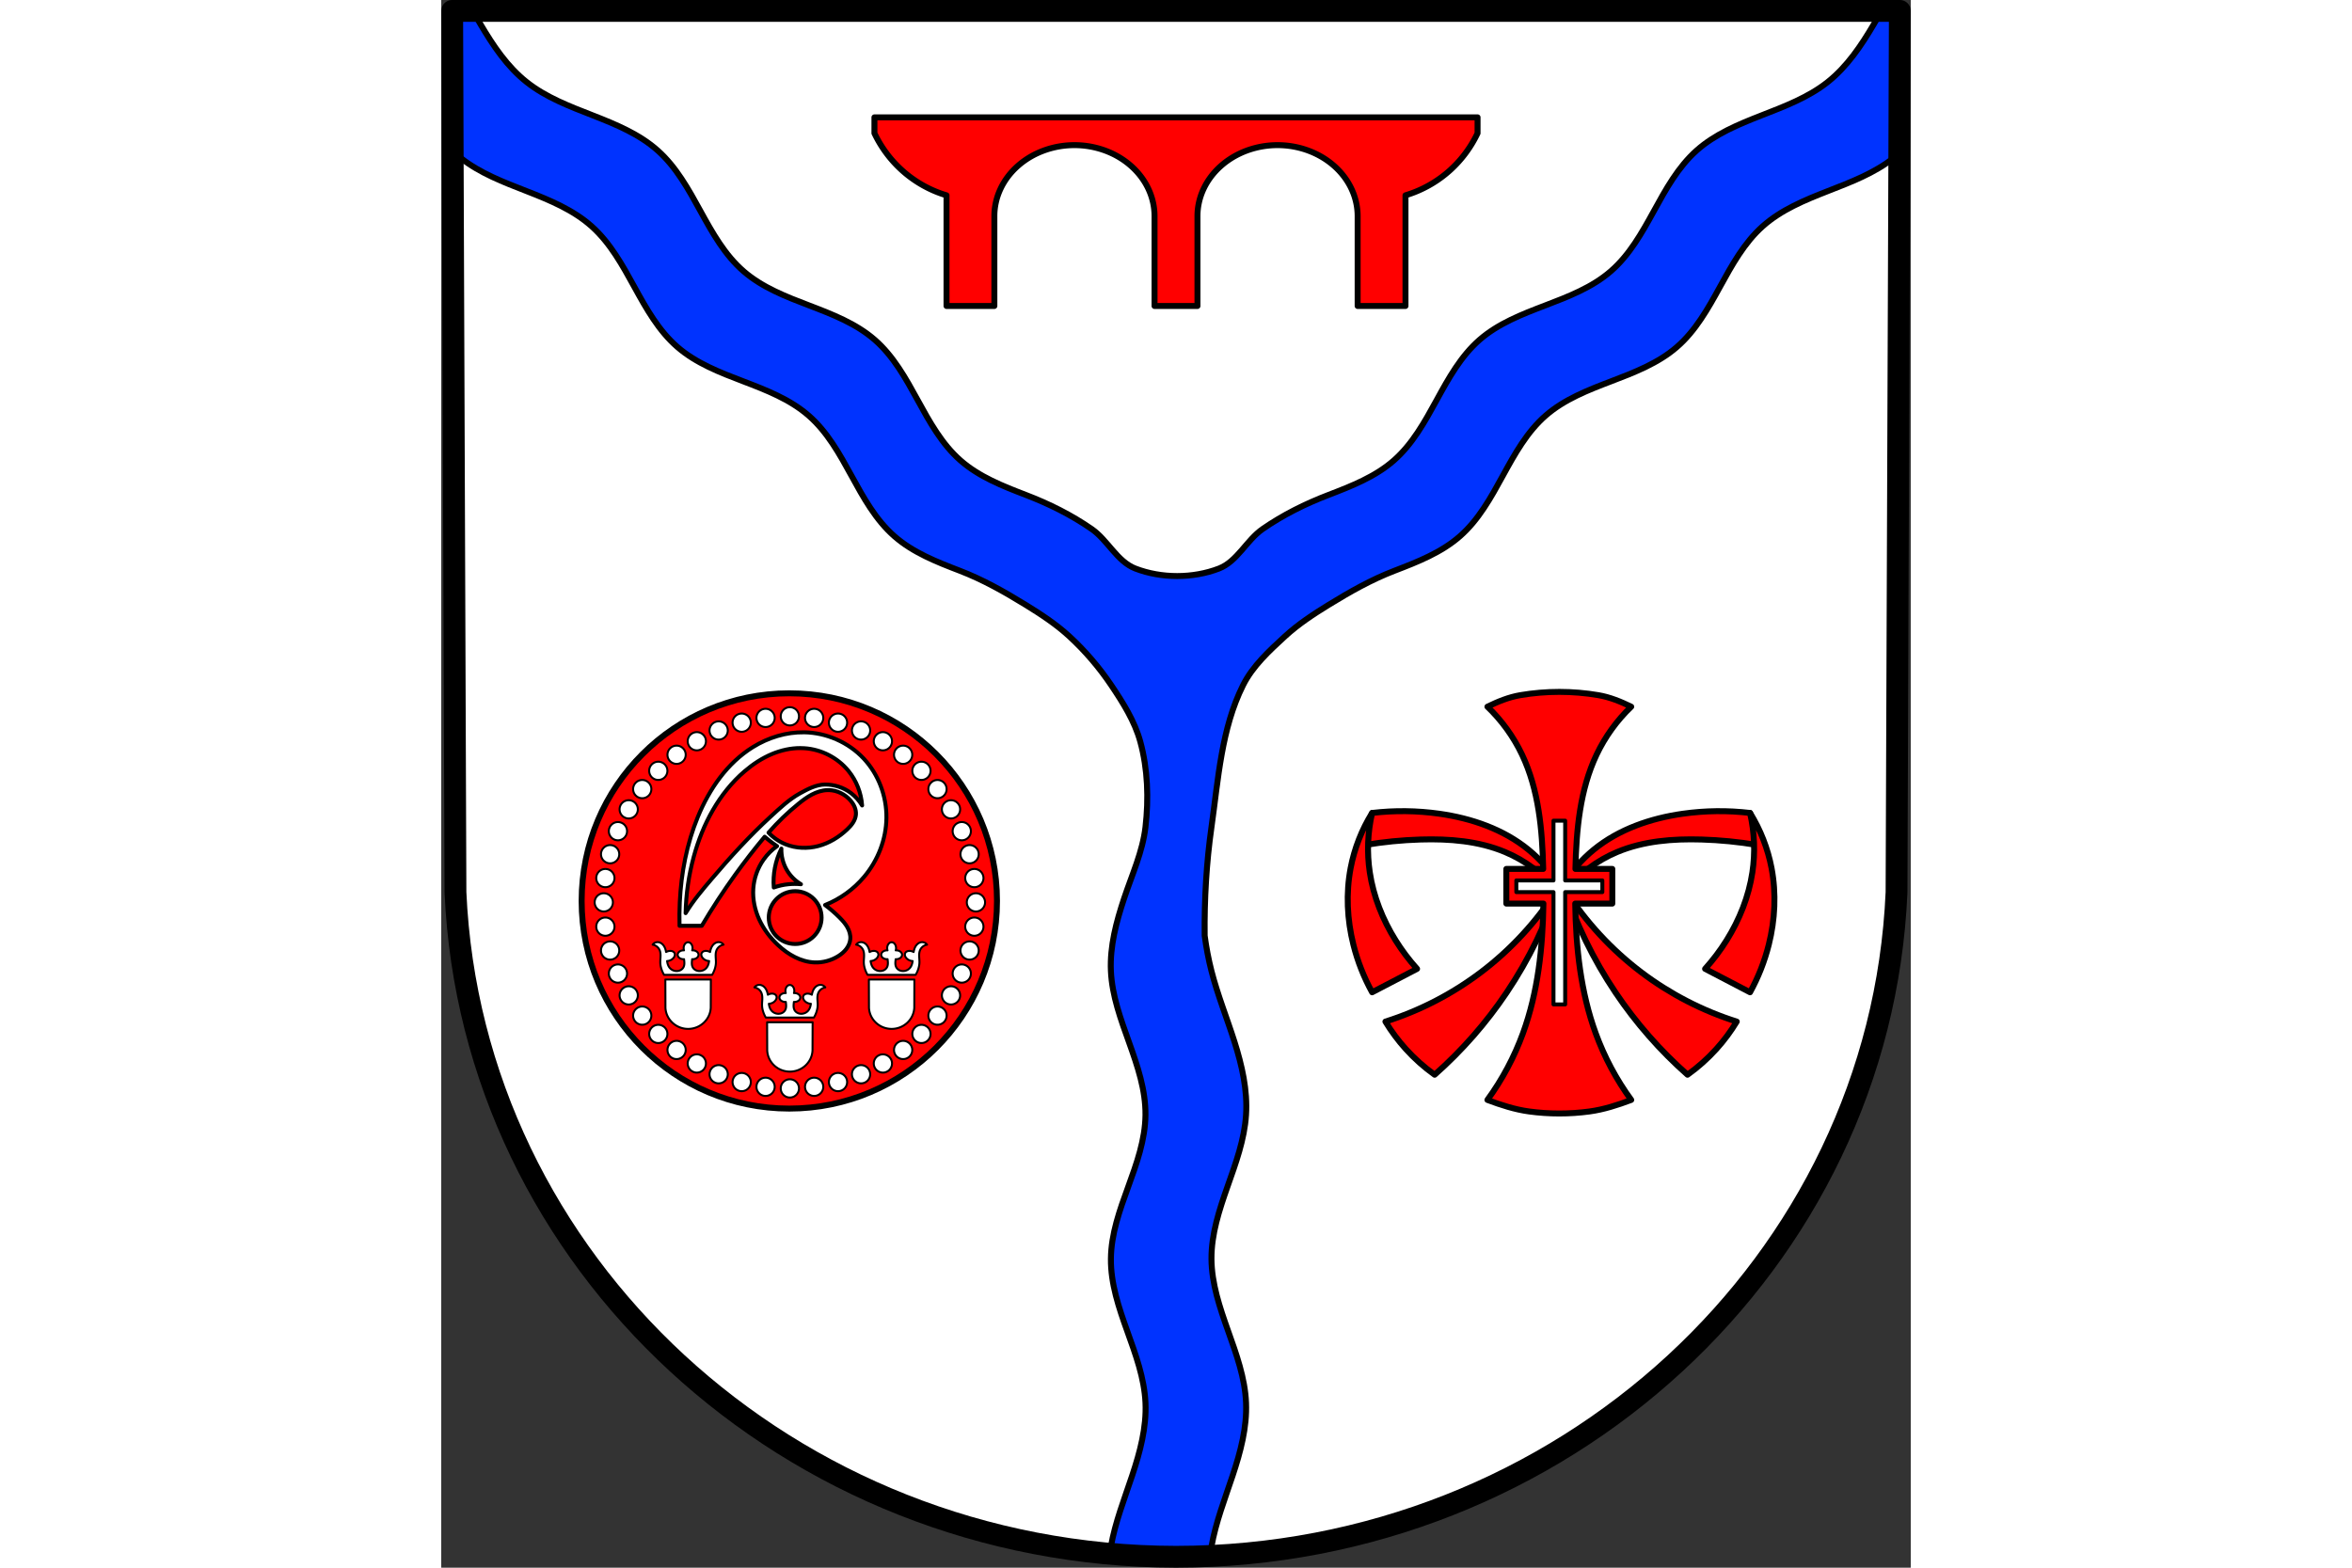
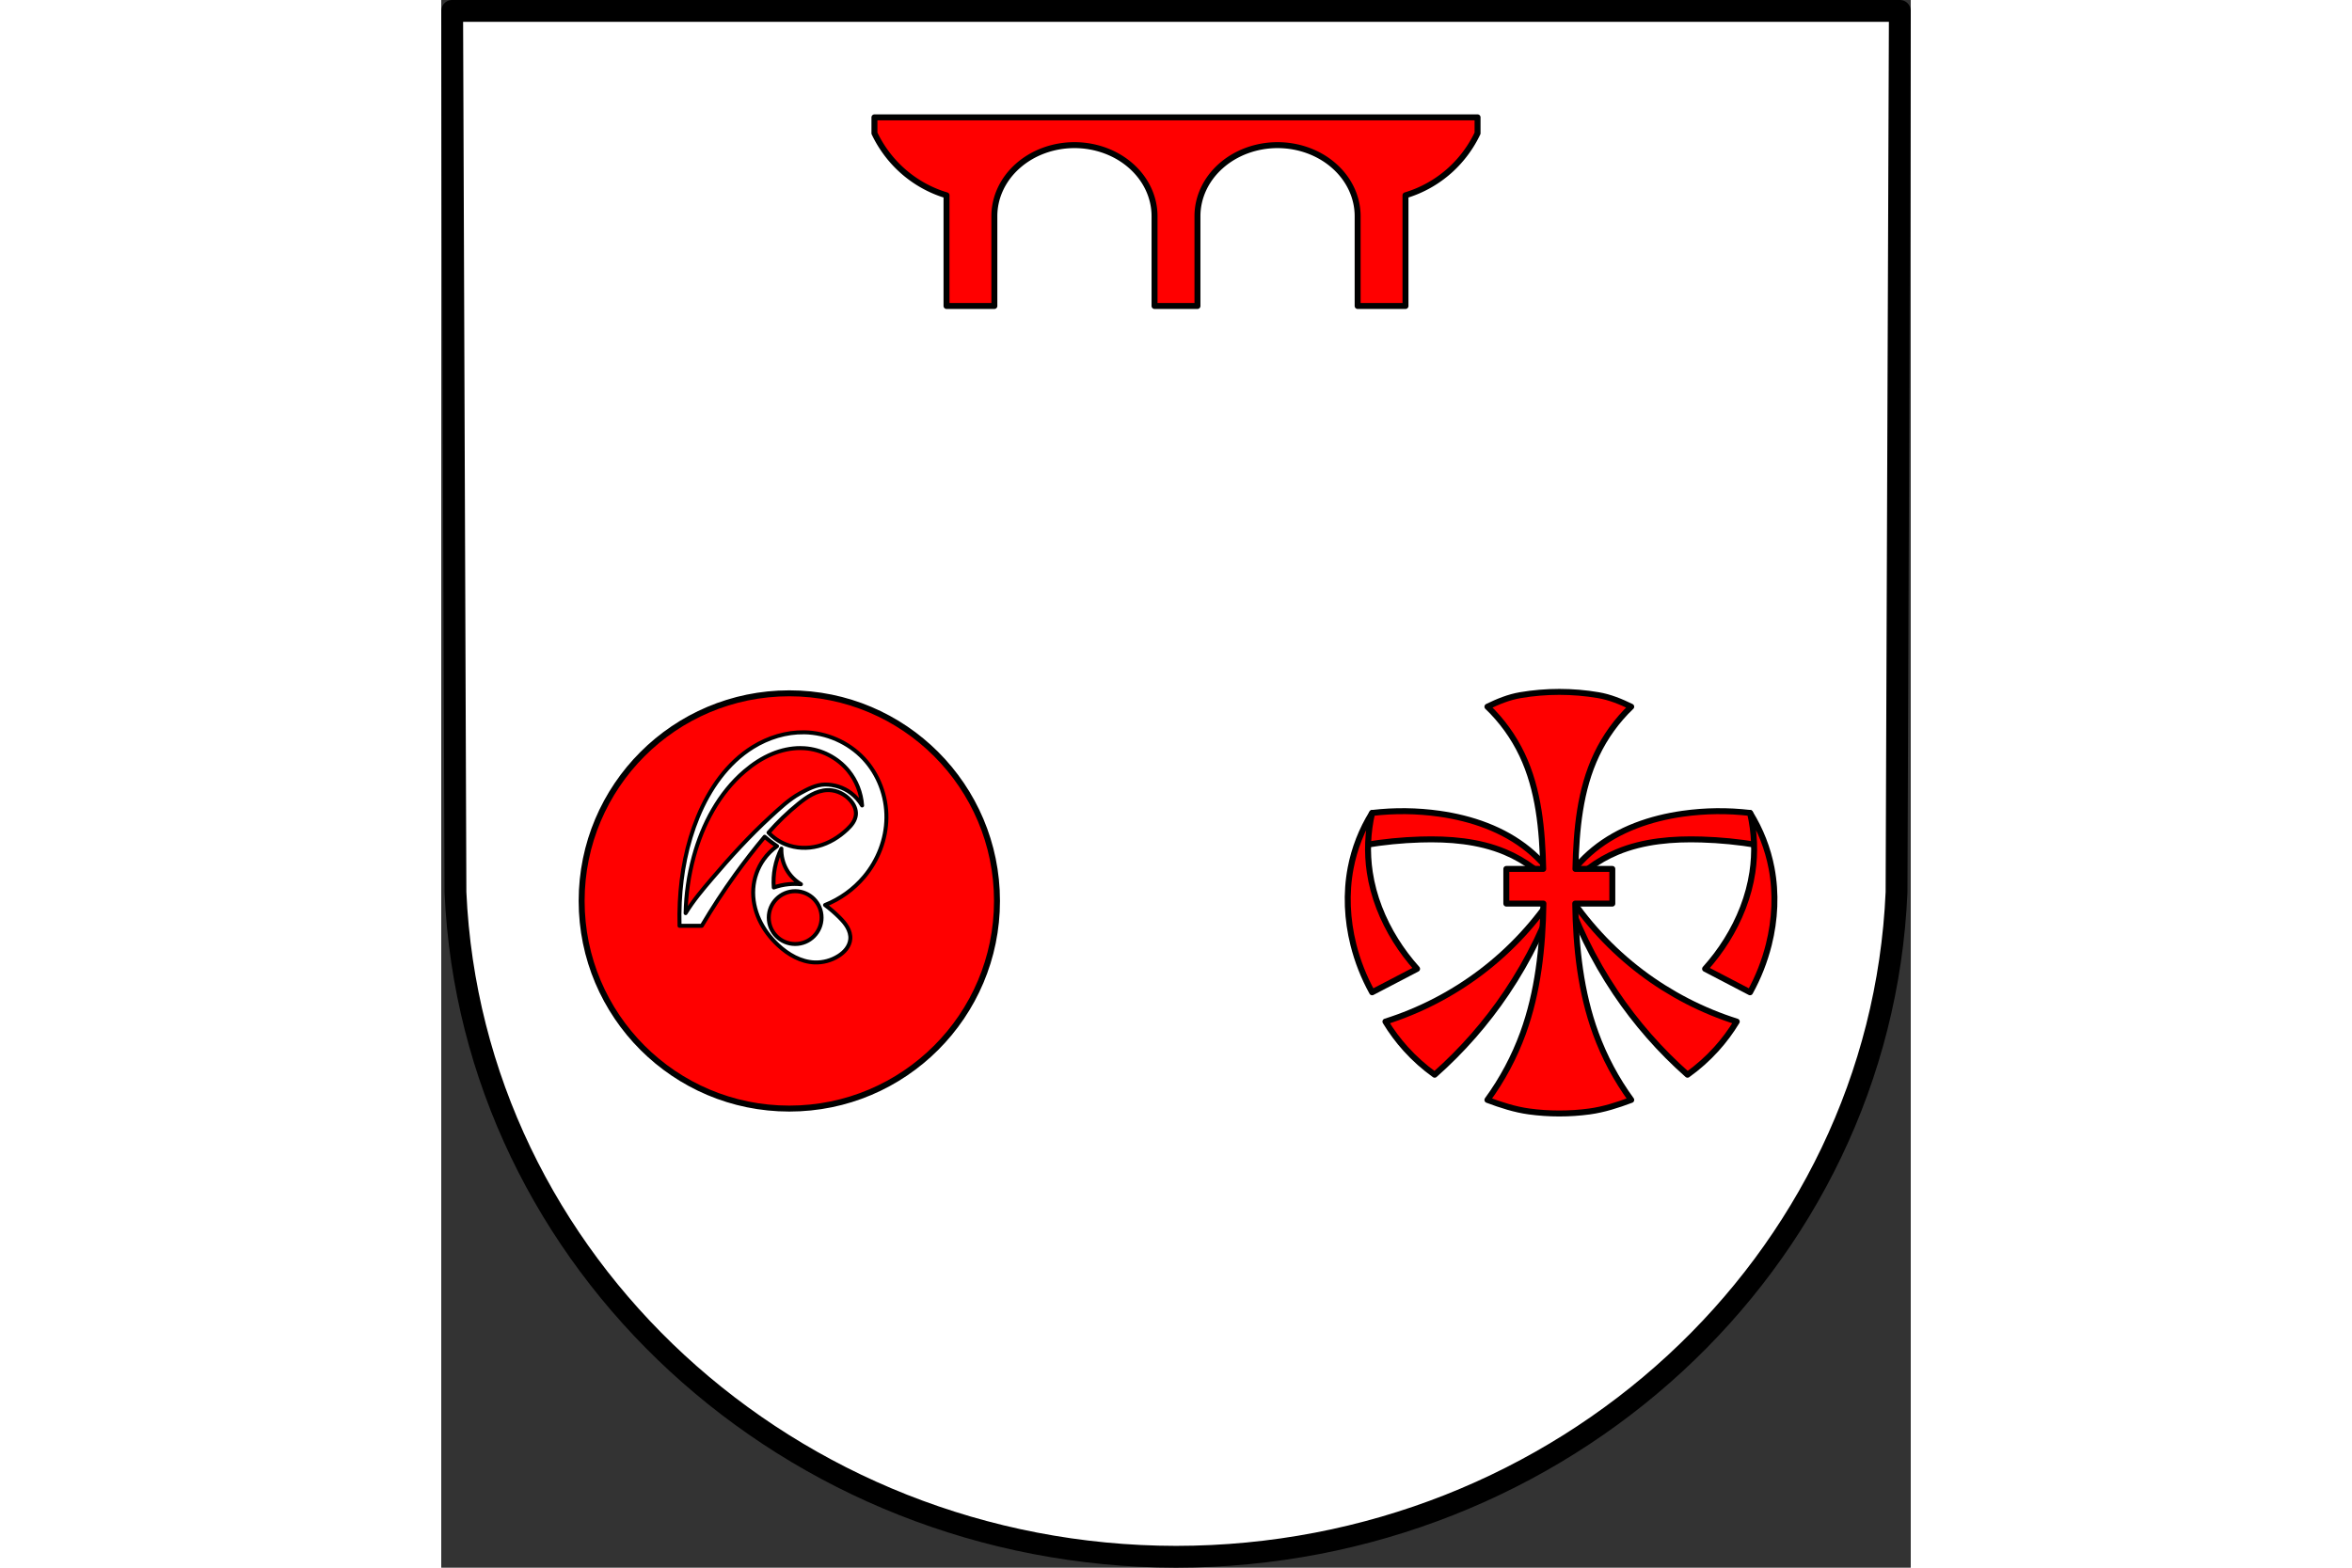
<svg xmlns="http://www.w3.org/2000/svg" xmlns:ns1="http://www.inkscape.org/namespaces/inkscape" xmlns:ns2="http://sodipodi.sourceforge.net/DTD/sodipodi-0.dtd" height="120" id="svg225" ns1:version="0.92.4 (5da689c313, 2019-01-14)" preserveAspectRatio="xMidYMid meet" ns2:docname="DEU Minden COA.svg" version="1.1" viewBox="0 0 195.976 209.111" width="180">
  <rect x="0" y="0" width="195.976" height="209.111" fill="#333333" stroke="none" />
  <defs id="defs219">
    <ns1:path-effect effect="spiro" id="path-effect1777" is_visible="true" />
    <ns1:path-effect effect="spiro" id="path-effect1772" is_visible="true" />
    <ns1:path-effect effect="spiro" id="path-effect1767" is_visible="true" />
    <ns1:path-effect effect="spiro" id="path-effect1747" is_visible="true" />
    <ns1:path-effect effect="spiro" id="path-effect1617" is_visible="true" />
    <ns1:path-effect effect="spiro" id="path-effect1351" is_visible="true" />
    <ns1:path-effect effect="spiro" id="path-effect1347" is_visible="true" />
    <ns1:path-effect effect="spiro" id="path-effect1303" is_visible="true" />
    <ns1:path-effect effect="spiro" id="path-effect1243" is_visible="true" />
    <ns1:path-effect effect="spiro" id="path-effect1243-0" is_visible="true" />
    <ns1:path-effect effect="spiro" id="path-effect1303-5" is_visible="true" />
    <ns1:path-effect effect="spiro" id="path-effect1351-2" is_visible="true" />
    <ns1:path-effect effect="spiro" id="path-effect1347-3" is_visible="true" />
    <ns1:path-effect effect="spiro" id="path-effect1351-6" is_visible="true" />
    <ns1:path-effect effect="spiro" id="path-effect1347-6" is_visible="true" />
    <ns1:path-effect effect="spiro" id="path-effect1351-2-4" is_visible="true" />
    <ns1:path-effect effect="spiro" id="path-effect1347-3-3" is_visible="true" />
    <ns1:path-effect effect="spiro" id="path-effect1617-1" is_visible="true" />
  </defs>
  <ns2:namedview bordercolor="#666666" borderopacity="1.0" fit-margin-bottom="0" fit-margin-left="0" fit-margin-right="0" fit-margin-top="0" id="base" ns1:current-layer="layer1" ns1:cx="370.34911" ns1:cy="395.17042" ns1:document-units="mm" ns1:pageopacity="0.0" ns1:pageshadow="2" ns1:snap-midpoints="true" ns1:snap-nodes="false" ns1:snap-smooth-nodes="true" ns1:window-height="745" ns1:window-maximized="1" ns1:window-width="1366" ns1:window-x="-8" ns1:window-y="-8" ns1:zoom="0.69337177" pagecolor="#ffffff" showgrid="false" />
  <g id="layer1" ns1:groupmode="layer" ns1:label="Ebene 1" transform="translate(-4.306,-8.106)">
    <path d="M 198.827,9.561 198.386,127.12 c -2.149,49.45 -44.605,88.614 -96.092,88.642 C 50.853,215.701 8.382,176.523 6.202,127.12 L 5.761,9.561 H 102.292 Z" id="path10563-0-6-0-8" ns1:connector-curvature="0" ns2:nodetypes="ccccccc" style="fill:#ffffff;fill-rule:evenodd;stroke:none;stroke-width:2.91;stroke-linecap:round;stroke-linejoin:round;stroke-miterlimit:4;stroke-dasharray:none;stroke-opacity:1" />
    <path d="M 485.395 408.305 C 479.741 408.239 474.084 408.537 468.469 409.197 C 467.48 411.483 466.69 413.855 466.109 416.277 C 465.399 419.24 465.003 422.278 464.93 425.324 C 474.162 423.772 483.498 422.851 492.855 422.57 C 507.275 422.138 522.029 423.294 535.336 428.863 C 545.376 433.065 554.37 439.742 561.297 448.137 C 551.159 464.018 538.173 478.076 523.143 489.438 C 508.712 500.346 492.406 508.768 475.156 514.219 C 478.118 519.118 481.547 523.734 485.383 527.984 C 489.746 532.82 494.635 537.181 499.936 540.965 C 513.687 528.81 525.88 514.893 536.123 499.664 C 547.385 482.92 556.284 464.589 562.477 445.383 C 558.43 438.66 553.216 432.644 547.137 427.684 C 534.493 417.365 518.454 411.873 502.295 409.59 C 496.697 408.799 491.048 408.37 485.395 408.305 z M 641.729 408.305 C 636.075 408.37 630.424 408.799 624.826 409.59 C 608.667 411.873 592.63 417.365 579.986 427.684 C 573.907 432.644 568.693 438.66 564.646 445.383 C 570.839 464.589 579.738 482.92 591 499.664 C 601.243 514.893 613.436 528.81 627.188 540.965 C 632.488 537.181 637.377 532.82 641.74 527.984 C 645.576 523.734 649.005 519.118 651.967 514.219 C 634.717 508.768 618.411 500.346 603.98 489.438 C 588.95 478.076 575.964 464.018 565.826 448.137 C 572.753 439.742 581.747 433.065 591.787 428.863 C 605.094 423.294 619.849 422.138 634.268 422.57 C 643.625 422.851 652.962 423.772 662.193 425.324 C 662.12 422.278 661.724 419.24 661.014 416.277 C 660.433 413.855 659.643 411.483 658.654 409.197 C 653.039 408.537 647.382 408.239 641.729 408.305 z " id="path1345-7" style="fill:#ff0000;fill-opacity:1;stroke:#000000;stroke-width:3;stroke-linecap:round;stroke-linejoin:round;stroke-miterlimit:4;stroke-dasharray:none;stroke-opacity:1" transform="matrix(0.265,0,0,0.265,4.306,8.106)" />
    <path d="M 468.469 409.197 C 463.207 417.675 459.52 427.126 457.652 436.928 C 455.227 449.657 455.884 462.904 459.029 475.475 C 461.121 483.836 464.303 491.922 468.469 499.467 L 491.086 487.668 C 487.072 483.209 483.449 478.398 480.27 473.311 C 473.759 462.892 469.114 451.239 467.289 439.09 C 465.799 429.169 466.201 418.969 468.469 409.197 z M 658.654 409.197 C 660.922 418.969 661.324 429.169 659.834 439.09 C 658.009 451.239 653.364 462.892 646.854 473.311 C 643.674 478.398 640.051 483.209 636.037 487.668 L 658.654 499.467 C 662.821 491.922 666.002 483.836 668.094 475.475 C 671.239 462.904 671.896 449.657 669.471 436.928 C 667.603 427.126 663.917 417.675 658.654 409.197 z " id="path1349-3" style="fill:#ff0000;fill-opacity:1;stroke:#000000;stroke-width:3;stroke-linecap:round;stroke-linejoin:round;stroke-miterlimit:4;stroke-dasharray:none;stroke-opacity:1" transform="matrix(0.265,0,0,0.265,4.306,8.106)" />
    <g id="g1355" />
    <path d="m 62.077,23.76 v 2.118 c 0.874,1.843 2.106,3.51 3.605,4.878 1.719,1.569 3.788,2.741 6.007,3.402 v 14.761 h 6.381 v -11.979 a 10.681,9.475 0 0 1 10.681,-9.474 10.681,9.475 0 0 1 10.681,9.474 v 11.979 h 2.862 2.862 v -11.979 a 10.681,9.475 0 0 1 10.681,-9.474 10.681,9.475 0 0 1 10.681,9.474 v 11.979 h 6.38 V 34.157 c 2.219,-0.661 4.288,-1.832 6.007,-3.402 1.498,-1.368 2.731,-3.035 3.605,-4.878 v -2.118 h -40.217 z" id="path1241" ns1:connector-curvature="0" style="fill:#ff0000;stroke:#000000;stroke-width:0.794;stroke-linecap:round;stroke-linejoin:round;stroke-miterlimit:4;stroke-dasharray:none;stroke-opacity:1;fill-opacity:1" />
    <g id="g1355-5-6" style="stroke:#000000;stroke-opacity:1;fill:#ff0000;fill-opacity:1" transform="matrix(-1,0,0,1,99.104,-4e-6)" />
    <path d="m 153.415,100.395 c -1.749,0 -3.498,0.146 -5.21,0.438 -1.526,0.26 -2.987,0.859 -4.381,1.539 1.91,1.827 3.484,4.006 4.618,6.393 2.234,4.705 2.702,10.028 2.824,15.246 h -4.919 v 4.622 h 4.946 c -0.091,5.893 -0.72,11.792 -2.733,17.309 -1.154,3.162 -2.753,6.16 -4.736,8.88 1.804,0.678 3.658,1.281 5.565,1.539 2.659,0.361 5.392,0.361 8.051,0 1.907,-0.259 3.761,-0.861 5.565,-1.539 -1.983,-2.719 -3.582,-5.718 -4.736,-8.88 -2.013,-5.516 -2.642,-11.415 -2.734,-17.309 h 4.946 v -4.622 h -4.919 c 0.122,-5.217 0.59,-10.54 2.825,-15.246 1.134,-2.388 2.707,-4.566 4.617,-6.393 -1.394,-0.68 -2.855,-1.279 -4.381,-1.539 -1.712,-0.292 -3.461,-0.438 -5.21,-0.438 z" id="path1301-9" ns1:connector-curvature="0" style="fill:#ff0000;stroke:#000000;stroke-width:0.794;stroke-linecap:round;stroke-linejoin:round;stroke-miterlimit:4;stroke-dasharray:none;stroke-opacity:1;fill-opacity:1" />
-     <path d="m 152.636,117.575 v 7.969 h -4.955 v 1.559 h 4.955 v 14.98 h 1.559 v -14.98 h 4.955 v -1.559 h -4.955 v -7.969 z" id="rect1324" ns1:connector-curvature="0" style="fill:#ffffff;fill-opacity:1;stroke:#000000;stroke-width:0.529;stroke-linecap:round;stroke-linejoin:round;stroke-miterlimit:4;stroke-dasharray:none;stroke-opacity:1" />
-     <path d="M 5.5 5.5 L 5.766 76.021 C 7.034 77.213 8.343 78.362 9.713 79.447 C 19.49 87.196 31.384 91.681 43.004 96.223 C 54.624 100.764 66.43 105.633 75.729 113.951 C 85.031 122.273 91.176 133.465 97.186 144.404 C 103.196 155.344 109.44 166.5 118.871 174.676 C 128.303 182.853 140.231 187.45 151.893 191.902 C 163.555 196.355 175.48 200.971 184.887 209.178 C 194.294 217.384 200.485 228.573 206.479 239.523 C 212.472 250.474 218.648 261.667 228.029 269.902 C 237.409 278.136 249.309 282.809 260.963 287.279 C 272.616 291.749 283.467 297.905 294.045 304.408 C 301.749 309.144 309.391 314.156 316.049 320.275 C 324.017 327.599 331.147 335.938 337.188 344.918 C 343.12 353.738 348.966 363.022 351.781 373.271 C 355.59 387.139 356.052 402.05 354.4 416.336 C 352.968 428.717 347.608 440.313 343.672 452.152 C 339.735 463.992 336.427 476.3 337.004 488.764 C 337.581 501.226 342.002 513.141 346.211 524.885 C 350.42 536.628 354.515 548.721 354.4 561.195 C 354.285 573.673 349.966 585.681 345.701 597.408 C 341.436 609.135 337.119 621.145 337.004 633.623 C 336.888 646.098 340.984 658.186 345.193 669.93 C 349.403 681.673 353.823 693.591 354.4 706.053 C 354.978 718.516 351.669 730.823 347.732 742.662 C 343.796 754.502 339.183 766.196 337.004 778.48 C 336.722 780.07 336.487 781.668 336.293 783.27 C 347.511 784.291 358.871 784.826 370.35 784.84 C 375.856 784.837 381.334 784.71 386.783 784.473 C 386.996 782.467 387.269 780.468 387.619 778.48 C 389.781 766.194 394.369 754.495 398.297 742.654 C 402.225 730.814 405.543 718.515 405.016 706.051 C 404.489 693.59 400.155 681.65 395.979 669.898 C 391.802 658.147 387.688 646.094 387.619 633.623 C 387.547 621.153 391.534 609.049 395.678 597.287 C 399.822 585.525 404.213 573.638 405.016 561.193 C 405.82 548.728 402.97 536.303 399.199 524.395 C 395.428 512.486 390.717 500.865 387.619 488.764 C 386.116 482.894 385.003 476.956 384.193 470.971 C 384 452.708 385.058 434.401 387.619 416.334 C 391.041 392.187 392.599 366.728 403.512 344.918 C 408.355 335.24 416.681 327.597 424.648 320.273 C 431.306 314.154 438.949 309.144 446.652 304.408 C 457.231 297.905 468.081 291.749 479.734 287.279 C 491.388 282.809 503.29 278.137 512.67 269.902 C 522.051 261.667 528.225 250.472 534.219 239.521 C 540.212 228.571 546.404 217.384 555.811 209.178 C 565.217 200.971 577.143 196.355 588.805 191.902 C 600.467 187.45 612.396 182.851 621.828 174.674 C 631.259 166.498 637.504 155.344 643.514 144.404 C 649.524 133.465 655.666 122.273 664.969 113.951 C 674.267 105.633 686.075 100.764 697.695 96.223 C 709.315 91.681 721.209 87.197 730.986 79.447 C 732.355 78.362 733.664 77.214 734.932 76.023 L 735.197 5.5 L 724.818 5.5 C 723.53 7.747 722.24 9.991 720.928 12.219 C 714.595 22.969 707.493 33.557 697.715 41.307 C 687.937 49.056 676.042 53.54 664.422 58.082 C 652.802 62.624 640.997 67.492 631.699 75.811 C 622.397 84.132 616.25 95.324 610.24 106.264 C 604.23 117.203 597.985 128.359 588.555 136.535 C 579.123 144.712 567.193 149.309 555.531 153.762 C 543.869 158.214 531.946 162.833 522.539 171.039 C 513.132 179.245 506.939 190.431 500.945 201.381 C 494.952 212.331 488.778 223.526 479.396 231.762 C 470.016 239.996 458.117 244.669 446.463 249.139 C 434.809 253.609 423.583 259.189 413.381 266.268 C 405.254 271.906 400.606 282.62 391.375 286.176 C 378.295 291.215 362.404 291.215 349.324 286.176 C 340.094 282.62 335.445 271.906 327.318 266.268 C 317.116 259.189 305.89 253.609 294.236 249.139 C 282.583 244.669 270.683 239.996 261.303 231.762 C 251.921 223.526 245.748 212.331 239.754 201.381 C 233.76 190.431 227.567 179.245 218.16 171.039 C 208.753 162.833 196.83 158.214 185.168 153.762 C 173.506 149.309 161.576 144.71 152.145 136.533 C 142.714 128.357 136.469 117.203 130.459 106.264 C 124.449 95.324 118.302 84.132 109 75.811 C 99.702 67.492 87.897 62.624 76.277 58.082 C 64.657 53.54 52.762 49.056 42.984 41.307 C 33.206 33.557 26.104 22.97 19.771 12.219 C 18.459 9.991 17.168 7.747 15.879 5.5 L 5.5 5.5 z " id="path9355-7" style="fill:#0033ff;fill-opacity:1;stroke:#000000;stroke-width:3;stroke-linecap:round;stroke-linejoin:round;stroke-miterlimit:4;stroke-dasharray:none;stroke-opacity:1" transform="matrix(0.265,0,0,0.265,4.306,8.106)" />
    <path d="M 198.827,9.561 198.386,127.12 c -2.149,49.45 -44.605,88.614 -96.092,88.642 C 50.853,215.701 8.382,176.523 6.202,127.12 L 5.761,9.561 H 102.292 Z" id="path10563-0-6-0" ns1:connector-curvature="0" ns2:nodetypes="ccccccc" style="fill:none;fill-rule:evenodd;stroke:#000000;stroke-width:2.91;stroke-linecap:round;stroke-linejoin:round;stroke-miterlimit:4;stroke-dasharray:none;stroke-opacity:1" />
    <ellipse cx="50.725" cy="128.281" id="path1598-9" rx="27.696" ry="27.696" style="fill:#ff0000;fill-opacity:1;stroke:#000000;stroke-width:0.794;stroke-linecap:round;stroke-linejoin:round;stroke-miterlimit:4;stroke-dasharray:none;stroke-opacity:1" />
-     <path d="M 175.441 355.971 A 4.59 4.59 0 0 0 170.852 360.561 A 4.59 4.59 0 0 0 175.441 365.15 A 4.59 4.59 0 0 0 180.031 360.561 A 4.59 4.59 0 0 0 175.441 355.971 z M 187.805 356.771 L 187.805 356.773 A 4.59 4.59 0 0 0 183.111 360.762 A 4.59 4.59 0 0 0 187.062 365.912 A 4.59 4.59 0 0 0 192.213 361.959 A 4.59 4.59 0 0 0 188.262 356.811 A 4.59 4.59 0 0 0 187.805 356.771 z M 163.078 356.773 A 4.59 4.59 0 0 0 162.621 356.811 A 4.59 4.59 0 0 0 158.67 361.959 A 4.59 4.59 0 0 0 163.82 365.912 A 4.59 4.59 0 0 0 167.771 360.762 A 4.59 4.59 0 0 0 163.078 356.773 z M 151.379 359.164 A 4.59 4.59 0 0 0 150.016 359.318 A 4.59 4.59 0 0 0 146.771 364.939 A 4.59 4.59 0 0 0 152.393 368.184 A 4.59 4.59 0 0 0 155.639 362.562 A 4.59 4.59 0 0 0 151.379 359.164 z M 199.504 359.164 A 4.59 4.59 0 0 0 195.244 362.562 A 4.59 4.59 0 0 0 198.49 368.184 A 4.59 4.59 0 0 0 204.111 364.939 A 4.59 4.59 0 0 0 200.867 359.318 A 4.59 4.59 0 0 0 199.504 359.164 z M 139.641 363.098 A 4.59 4.59 0 0 0 137.852 363.447 A 4.59 4.59 0 0 0 135.367 369.443 A 4.59 4.59 0 0 0 141.363 371.928 A 4.59 4.59 0 0 0 143.848 365.932 A 4.59 4.59 0 0 0 139.641 363.098 z M 211.242 363.098 A 4.59 4.59 0 0 0 207.035 365.932 A 4.59 4.59 0 0 0 209.52 371.928 A 4.59 4.59 0 0 0 215.516 369.443 A 4.59 4.59 0 0 0 213.031 363.447 A 4.59 4.59 0 0 0 211.242 363.098 z M 128.51 368.518 A 4.59 4.59 0 0 0 126.324 369.131 A 4.59 4.59 0 0 0 124.645 375.4 A 4.59 4.59 0 0 0 130.914 377.08 A 4.59 4.59 0 0 0 132.594 370.811 A 4.59 4.59 0 0 0 128.51 368.518 z M 222.373 368.518 A 4.59 4.59 0 0 0 218.289 370.811 A 4.59 4.59 0 0 0 219.969 377.08 A 4.59 4.59 0 0 0 226.238 375.4 A 4.59 4.59 0 0 0 224.559 369.131 A 4.59 4.59 0 0 0 222.373 368.518 z M 118.645 375.324 A 4.59 4.59 0 0 0 115.643 376.268 A 4.59 4.59 0 0 0 114.795 382.703 A 4.59 4.59 0 0 0 121.23 383.551 A 4.59 4.59 0 0 0 122.078 377.115 A 4.59 4.59 0 0 0 118.645 375.324 z M 232.238 375.324 A 4.59 4.59 0 0 0 228.805 377.115 A 4.59 4.59 0 0 0 229.652 383.551 A 4.59 4.59 0 0 0 236.088 382.703 A 4.59 4.59 0 0 0 235.24 376.268 A 4.59 4.59 0 0 0 232.238 375.324 z M 109.158 383.398 A 4.59 4.59 0 0 0 109.006 383.41 A 4.59 4.59 0 0 0 108.766 383.424 A 4.59 4.59 0 0 0 108.545 383.455 A 4.59 4.59 0 0 0 108.305 383.496 A 4.59 4.59 0 0 0 108.105 383.545 A 4.59 4.59 0 0 0 107.869 383.607 A 4.59 4.59 0 0 0 107.658 383.682 A 4.59 4.59 0 0 0 107.432 383.768 A 4.59 4.59 0 0 0 107.25 383.852 A 4.59 4.59 0 0 0 107.021 383.967 A 4.59 4.59 0 0 0 106.834 384.078 A 4.59 4.59 0 0 0 106.637 384.203 A 4.59 4.59 0 0 0 106.432 384.355 A 4.59 4.59 0 0 0 106.277 384.475 A 4.59 4.59 0 0 0 105.979 384.744 A 4.59 4.59 0 0 0 105.721 385.031 A 4.59 4.59 0 0 0 105.562 385.23 A 4.59 4.59 0 0 0 105.445 385.391 A 4.59 4.59 0 0 0 105.307 385.609 A 4.59 4.59 0 0 0 105.201 385.785 A 4.59 4.59 0 0 0 105.086 386.014 A 4.59 4.59 0 0 0 105.004 386.193 A 4.59 4.59 0 0 0 104.914 386.428 A 4.59 4.59 0 0 0 104.842 386.635 A 4.59 4.59 0 0 0 104.781 386.859 A 4.59 4.59 0 0 0 104.73 387.074 A 4.59 4.59 0 0 0 104.693 387.291 A 4.59 4.59 0 0 0 104.66 387.551 A 4.59 4.59 0 0 0 104.648 387.725 A 4.59 4.59 0 0 0 104.637 387.99 A 4.59 4.59 0 0 0 104.648 388.256 A 4.59 4.59 0 0 0 104.66 388.428 A 4.59 4.59 0 0 0 104.693 388.684 A 4.59 4.59 0 0 0 104.73 388.908 A 4.59 4.59 0 0 0 104.781 389.121 A 4.59 4.59 0 0 0 104.84 389.338 A 4.59 4.59 0 0 0 104.918 389.564 A 4.59 4.59 0 0 0 105.002 389.783 A 4.59 4.59 0 0 0 105.086 389.965 A 4.59 4.59 0 0 0 105.201 390.193 A 4.59 4.59 0 0 0 105.312 390.381 A 4.59 4.59 0 0 0 105.438 390.578 A 4.59 4.59 0 0 0 105.59 390.783 A 4.59 4.59 0 0 0 105.709 390.938 A 4.59 4.59 0 0 0 105.979 391.236 A 4.59 4.59 0 0 0 106.277 391.506 A 4.59 4.59 0 0 0 106.432 391.625 A 4.59 4.59 0 0 0 106.637 391.777 A 4.59 4.59 0 0 0 106.82 391.893 A 4.59 4.59 0 0 0 107.043 392.023 A 4.59 4.59 0 0 0 107.195 392.1 A 4.59 4.59 0 0 0 107.455 392.221 A 4.59 4.59 0 0 0 107.617 392.283 A 4.59 4.59 0 0 0 107.873 392.373 A 4.59 4.59 0 0 0 108.105 392.436 A 4.59 4.59 0 0 0 108.303 392.484 A 4.59 4.59 0 0 0 108.564 392.527 A 4.59 4.59 0 0 0 108.766 392.555 A 4.59 4.59 0 0 0 108.986 392.568 A 4.59 4.59 0 0 0 109.225 392.58 A 4.59 4.59 0 0 0 109.461 392.568 A 4.59 4.59 0 0 0 109.688 392.555 A 4.59 4.59 0 0 0 109.883 392.527 A 4.59 4.59 0 0 0 110.146 392.484 A 4.59 4.59 0 0 0 110.344 392.436 A 4.59 4.59 0 0 0 110.578 392.373 A 4.59 4.59 0 0 0 110.826 392.285 A 4.59 4.59 0 0 0 110.996 392.221 A 4.59 4.59 0 0 0 111.256 392.1 A 4.59 4.59 0 0 0 111.41 392.023 A 4.59 4.59 0 0 0 111.623 391.898 A 4.59 4.59 0 0 0 111.824 391.77 A 4.59 4.59 0 0 0 111.984 391.652 A 4.59 4.59 0 0 0 112.184 391.494 A 4.59 4.59 0 0 0 112.471 391.236 A 4.59 4.59 0 0 0 112.74 390.938 A 4.59 4.59 0 0 0 112.859 390.783 A 4.59 4.59 0 0 0 113.012 390.578 A 4.59 4.59 0 0 0 113.137 390.381 A 4.59 4.59 0 0 0 113.248 390.193 A 4.59 4.59 0 0 0 113.363 389.965 A 4.59 4.59 0 0 0 113.447 389.783 A 4.59 4.59 0 0 0 113.531 389.564 A 4.59 4.59 0 0 0 113.609 389.338 A 4.59 4.59 0 0 0 113.668 389.119 A 4.59 4.59 0 0 0 113.719 388.908 A 4.59 4.59 0 0 0 113.756 388.684 A 4.59 4.59 0 0 0 113.791 388.428 A 4.59 4.59 0 0 0 113.803 388.256 A 4.59 4.59 0 0 0 113.814 387.986 A 4.59 4.59 0 0 0 113.807 387.771 A 4.59 4.59 0 0 0 113.791 387.527 A 4.59 4.59 0 0 0 113.76 387.311 A 4.59 4.59 0 0 0 113.719 387.074 A 4.59 4.59 0 0 0 113.668 386.859 A 4.59 4.59 0 0 0 113.607 386.635 A 4.59 4.59 0 0 0 113.535 386.428 A 4.59 4.59 0 0 0 113.445 386.193 A 4.59 4.59 0 0 0 113.363 386.014 A 4.59 4.59 0 0 0 113.248 385.785 A 4.59 4.59 0 0 0 113.143 385.609 A 4.59 4.59 0 0 0 113.004 385.391 A 4.59 4.59 0 0 0 112.887 385.23 A 4.59 4.59 0 0 0 112.729 385.031 A 4.59 4.59 0 0 0 112.471 384.744 A 4.59 4.59 0 0 0 112.184 384.486 A 4.59 4.59 0 0 0 111.984 384.328 A 4.59 4.59 0 0 0 111.824 384.211 A 4.59 4.59 0 0 0 111.617 384.078 A 4.59 4.59 0 0 0 111.418 383.961 A 4.59 4.59 0 0 0 111.217 383.861 A 4.59 4.59 0 0 0 111.02 383.768 A 4.59 4.59 0 0 0 110.787 383.68 A 4.59 4.59 0 0 0 110.58 383.607 A 4.59 4.59 0 0 0 110.344 383.545 A 4.59 4.59 0 0 0 110.145 383.496 A 4.59 4.59 0 0 0 109.9 383.455 A 4.59 4.59 0 0 0 109.688 383.424 A 4.59 4.59 0 0 0 109.443 383.41 A 4.59 4.59 0 0 0 109.225 383.402 A 4.59 4.59 0 0 0 109.158 383.4 L 109.158 383.398 z M 241.592 383.398 A 4.59 4.59 0 0 0 241.439 383.41 A 4.59 4.59 0 0 0 241.195 383.424 A 4.59 4.59 0 0 0 240.982 383.455 A 4.59 4.59 0 0 0 240.738 383.496 A 4.59 4.59 0 0 0 240.539 383.545 A 4.59 4.59 0 0 0 240.305 383.607 A 4.59 4.59 0 0 0 240.096 383.68 A 4.59 4.59 0 0 0 239.863 383.768 A 4.59 4.59 0 0 0 239.682 383.852 A 4.59 4.59 0 0 0 239.453 383.967 A 4.59 4.59 0 0 0 239.277 384.072 A 4.59 4.59 0 0 0 239.059 384.211 A 4.59 4.59 0 0 0 238.898 384.328 A 4.59 4.59 0 0 0 238.699 384.486 A 4.59 4.59 0 0 0 238.412 384.744 A 4.59 4.59 0 0 0 238.154 385.031 A 4.59 4.59 0 0 0 237.996 385.23 A 4.59 4.59 0 0 0 237.879 385.391 A 4.59 4.59 0 0 0 237.74 385.609 A 4.59 4.59 0 0 0 237.635 385.785 A 4.59 4.59 0 0 0 237.52 386.014 A 4.59 4.59 0 0 0 237.438 386.193 A 4.59 4.59 0 0 0 237.348 386.428 A 4.59 4.59 0 0 0 237.275 386.635 A 4.59 4.59 0 0 0 237.215 386.859 A 4.59 4.59 0 0 0 237.164 387.074 A 4.59 4.59 0 0 0 237.123 387.311 A 4.59 4.59 0 0 0 237.094 387.527 A 4.59 4.59 0 0 0 237.078 387.771 A 4.59 4.59 0 0 0 237.07 387.99 A 4.59 4.59 0 0 0 237.078 388.209 A 4.59 4.59 0 0 0 237.094 388.451 A 4.59 4.59 0 0 0 237.123 388.662 A 4.59 4.59 0 0 0 237.164 388.908 A 4.59 4.59 0 0 0 237.215 389.121 A 4.59 4.59 0 0 0 237.273 389.338 A 4.59 4.59 0 0 0 237.352 389.564 A 4.59 4.59 0 0 0 237.436 389.783 A 4.59 4.59 0 0 0 237.52 389.965 A 4.59 4.59 0 0 0 237.635 390.193 A 4.59 4.59 0 0 0 237.746 390.381 A 4.59 4.59 0 0 0 237.871 390.578 A 4.59 4.59 0 0 0 238.023 390.783 A 4.59 4.59 0 0 0 238.143 390.938 A 4.59 4.59 0 0 0 238.412 391.236 A 4.59 4.59 0 0 0 238.699 391.494 A 4.59 4.59 0 0 0 238.898 391.652 A 4.59 4.59 0 0 0 239.059 391.77 A 4.59 4.59 0 0 0 239.26 391.898 A 4.59 4.59 0 0 0 239.473 392.023 A 4.59 4.59 0 0 0 239.627 392.1 A 4.59 4.59 0 0 0 239.887 392.221 A 4.59 4.59 0 0 0 240.057 392.285 A 4.59 4.59 0 0 0 240.305 392.373 A 4.59 4.59 0 0 0 240.539 392.436 A 4.59 4.59 0 0 0 240.736 392.484 A 4.59 4.59 0 0 0 241 392.527 A 4.59 4.59 0 0 0 241.195 392.555 A 4.59 4.59 0 0 0 241.422 392.568 A 4.59 4.59 0 0 0 241.658 392.58 A 4.59 4.59 0 0 0 241.896 392.568 A 4.59 4.59 0 0 0 242.117 392.555 A 4.59 4.59 0 0 0 242.318 392.527 A 4.59 4.59 0 0 0 242.58 392.484 A 4.59 4.59 0 0 0 242.777 392.436 A 4.59 4.59 0 0 0 243.01 392.373 A 4.59 4.59 0 0 0 243.266 392.283 A 4.59 4.59 0 0 0 243.428 392.221 A 4.59 4.59 0 0 0 243.688 392.1 A 4.59 4.59 0 0 0 243.842 392.023 A 4.59 4.59 0 0 0 244.064 391.893 A 4.59 4.59 0 0 0 244.246 391.777 A 4.59 4.59 0 0 0 244.451 391.625 A 4.59 4.59 0 0 0 244.605 391.506 A 4.59 4.59 0 0 0 244.904 391.236 A 4.59 4.59 0 0 0 245.174 390.938 A 4.59 4.59 0 0 0 245.293 390.783 A 4.59 4.59 0 0 0 245.445 390.578 A 4.59 4.59 0 0 0 245.561 390.396 A 4.59 4.59 0 0 0 245.691 390.174 A 4.59 4.59 0 0 0 245.777 390.002 A 4.59 4.59 0 0 0 245.883 389.779 A 4.59 4.59 0 0 0 245.965 389.564 A 4.59 4.59 0 0 0 246.043 389.338 A 4.59 4.59 0 0 0 246.102 389.121 A 4.59 4.59 0 0 0 246.152 388.908 A 4.59 4.59 0 0 0 246.189 388.684 A 4.59 4.59 0 0 0 246.223 388.428 A 4.59 4.59 0 0 0 246.234 388.256 A 4.59 4.59 0 0 0 246.246 387.99 A 4.59 4.59 0 0 0 246.234 387.725 A 4.59 4.59 0 0 0 246.223 387.551 A 4.59 4.59 0 0 0 246.189 387.291 A 4.59 4.59 0 0 0 246.152 387.074 A 4.59 4.59 0 0 0 246.102 386.859 A 4.59 4.59 0 0 0 246.041 386.635 A 4.59 4.59 0 0 0 245.969 386.428 A 4.59 4.59 0 0 0 245.881 386.197 A 4.59 4.59 0 0 0 245.777 385.977 A 4.59 4.59 0 0 0 245.691 385.805 A 4.59 4.59 0 0 0 245.566 385.592 A 4.59 4.59 0 0 0 245.438 385.391 A 4.59 4.59 0 0 0 245.32 385.23 A 4.59 4.59 0 0 0 245.162 385.031 A 4.59 4.59 0 0 0 244.904 384.744 A 4.59 4.59 0 0 0 244.605 384.475 A 4.59 4.59 0 0 0 244.451 384.355 A 4.59 4.59 0 0 0 244.246 384.203 A 4.59 4.59 0 0 0 244.049 384.078 A 4.59 4.59 0 0 0 243.861 383.967 A 4.59 4.59 0 0 0 243.633 383.852 A 4.59 4.59 0 0 0 243.451 383.768 A 4.59 4.59 0 0 0 243.225 383.682 A 4.59 4.59 0 0 0 243.014 383.607 A 4.59 4.59 0 0 0 242.777 383.545 A 4.59 4.59 0 0 0 242.578 383.496 A 4.59 4.59 0 0 0 242.338 383.455 A 4.59 4.59 0 0 0 242.117 383.426 A 4.59 4.59 0 0 0 241.877 383.41 A 4.59 4.59 0 0 0 241.658 383.402 A 4.59 4.59 0 0 0 241.592 383.4 L 241.592 383.398 z M 100.938 392.613 A 4.59 4.59 0 0 0 97.506 394.406 A 4.59 4.59 0 0 0 98.354 400.84 A 4.59 4.59 0 0 0 104.789 399.994 A 4.59 4.59 0 0 0 103.941 393.559 A 4.59 4.59 0 0 0 100.938 392.613 z M 249.945 392.613 A 4.59 4.59 0 0 0 246.941 393.559 A 4.59 4.59 0 0 0 246.094 399.994 A 4.59 4.59 0 0 0 252.529 400.84 A 4.59 4.59 0 0 0 253.377 394.406 A 4.59 4.59 0 0 0 249.945 392.613 z M 94.451 402.793 A 4.59 4.59 0 0 0 90.367 405.088 A 4.59 4.59 0 0 0 92.049 411.357 A 4.59 4.59 0 0 0 98.318 409.678 A 4.59 4.59 0 0 0 96.639 403.408 A 4.59 4.59 0 0 0 94.451 402.793 z M 256.432 402.793 A 4.59 4.59 0 0 0 254.244 403.408 A 4.59 4.59 0 0 0 252.564 409.678 A 4.59 4.59 0 0 0 258.834 411.357 A 4.59 4.59 0 0 0 260.516 405.088 A 4.59 4.59 0 0 0 256.432 402.793 z M 88.891 413.781 A 4.59 4.59 0 0 0 84.684 416.613 A 4.59 4.59 0 0 0 87.168 422.611 A 4.59 4.59 0 0 0 93.164 420.127 A 4.59 4.59 0 0 0 90.68 414.131 A 4.59 4.59 0 0 0 88.891 413.781 z M 261.992 413.781 A 4.59 4.59 0 0 0 260.203 414.131 A 4.59 4.59 0 0 0 257.719 420.127 A 4.59 4.59 0 0 0 263.715 422.611 A 4.59 4.59 0 0 0 266.199 416.613 A 4.59 4.59 0 0 0 261.992 413.781 z M 84.812 425.381 A 4.59 4.59 0 0 0 80.555 428.779 A 4.59 4.59 0 0 0 83.801 434.4 A 4.59 4.59 0 0 0 89.422 431.156 A 4.59 4.59 0 0 0 86.176 425.535 A 4.59 4.59 0 0 0 84.812 425.381 z M 266.07 425.381 A 4.59 4.59 0 0 0 264.707 425.535 A 4.59 4.59 0 0 0 261.461 431.156 A 4.59 4.59 0 0 0 267.082 434.4 A 4.59 4.59 0 0 0 270.328 428.779 A 4.59 4.59 0 0 0 266.07 425.381 z M 82.74 437.395 L 82.74 437.396 A 4.59 4.59 0 0 0 78.047 441.385 A 4.59 4.59 0 0 0 81.998 446.535 A 4.59 4.59 0 0 0 87.148 442.582 A 4.59 4.59 0 0 0 83.197 437.434 A 4.59 4.59 0 0 0 82.74 437.395 z M 268.143 437.396 A 4.59 4.59 0 0 0 267.686 437.434 A 4.59 4.59 0 0 0 263.734 442.582 A 4.59 4.59 0 0 0 268.885 446.535 A 4.59 4.59 0 0 0 272.836 441.385 A 4.59 4.59 0 0 0 268.143 437.396 z M 81.797 449.615 A 4.59 4.59 0 0 0 77.207 454.205 A 4.59 4.59 0 0 0 81.797 458.795 A 4.59 4.59 0 0 0 86.387 454.205 A 4.59 4.59 0 0 0 81.797 449.615 z M 269.086 449.615 A 4.59 4.59 0 0 0 264.496 454.205 A 4.59 4.59 0 0 0 269.086 458.795 A 4.59 4.59 0 0 0 273.676 454.205 A 4.59 4.59 0 0 0 269.086 449.615 z M 268.428 461.836 L 268.428 461.838 A 4.59 4.59 0 0 0 263.734 465.826 A 4.59 4.59 0 0 0 267.686 470.977 A 4.59 4.59 0 0 0 272.836 467.023 A 4.59 4.59 0 0 0 268.885 461.875 A 4.59 4.59 0 0 0 268.428 461.836 z M 82.455 461.838 A 4.59 4.59 0 0 0 81.998 461.875 A 4.59 4.59 0 0 0 78.047 467.023 A 4.59 4.59 0 0 0 83.197 470.977 A 4.59 4.59 0 0 0 87.148 465.826 A 4.59 4.59 0 0 0 82.455 461.838 z M 85.162 473.855 A 4.59 4.59 0 0 0 83.799 474.008 A 4.59 4.59 0 0 0 80.555 479.629 A 4.59 4.59 0 0 0 86.176 482.875 A 4.59 4.59 0 0 0 89.422 477.254 A 4.59 4.59 0 0 0 85.162 473.855 z M 265.721 473.855 A 4.59 4.59 0 0 0 261.461 477.254 A 4.59 4.59 0 0 0 264.707 482.875 A 4.59 4.59 0 0 0 270.328 479.629 A 4.59 4.59 0 0 0 267.084 474.008 A 4.59 4.59 0 0 0 265.721 473.855 z M 109.053 474.229 C 108.54 474.198 108.02 474.301 107.557 474.523 C 107.093 474.746 106.688 475.09 106.391 475.51 C 107.897 475.745 109.253 476.781 109.875 478.174 C 110.319 479.167 110.397 480.286 110.363 481.373 C 110.329 482.46 110.193 483.546 110.234 484.633 C 110.273 485.624 110.459 486.606 110.746 487.555 C 111.078 488.648 111.544 489.701 112.131 490.682 L 124.229 490.682 L 136.324 490.682 C 136.911 489.701 137.377 488.648 137.709 487.555 C 137.997 486.606 138.185 485.624 138.223 484.633 C 138.264 483.546 138.127 482.46 138.094 481.373 C 138.06 480.286 138.136 479.167 138.58 478.174 C 139.202 476.781 140.56 475.745 142.066 475.51 C 141.769 475.09 141.362 474.746 140.898 474.523 C 140.435 474.3 139.914 474.198 139.4 474.229 C 138.673 474.271 137.976 474.577 137.408 475.033 C 136.841 475.49 136.399 476.091 136.068 476.74 C 135.675 477.514 135.453 478.348 135.299 479.201 A 3.306 2.342 25.828 0 0 135.059 479.076 A 3.306 2.342 25.828 0 0 133.199 478.631 A 3.306 2.342 25.828 0 0 131.062 479.744 A 3.306 2.342 25.828 0 0 133.018 483.291 A 3.306 2.342 25.828 0 0 134.803 483.732 C 134.748 484.127 134.681 484.519 134.582 484.904 C 134.374 485.713 134.036 486.5 133.506 487.145 C 132.664 488.169 131.346 488.777 130.02 488.785 C 129.319 488.789 128.615 488.632 127.998 488.301 C 127.381 487.969 126.856 487.46 126.535 486.838 C 126.279 486.342 126.157 485.785 126.117 485.229 C 126.078 484.672 126.118 484.112 126.176 483.557 C 126.202 483.306 126.232 483.055 126.262 482.805 A 2.947 2.23 0 0 0 126.521 482.816 A 2.947 2.23 0 0 0 129.469 480.586 A 2.947 2.23 0 0 0 126.521 478.355 A 2.947 2.23 0 0 0 126.283 478.367 A 2.23 2.947 0 0 0 126.457 477.229 A 2.23 2.947 0 0 0 124.227 474.281 L 124.229 474.279 A 2.23 2.947 0 0 0 121.998 477.227 A 2.23 2.947 0 0 0 122.172 478.363 A 2.947 2.23 0 0 0 121.934 478.355 A 2.947 2.23 0 0 0 118.986 480.586 A 2.947 2.23 0 0 0 121.934 482.816 A 2.947 2.23 0 0 0 122.193 482.805 C 122.224 483.055 122.254 483.306 122.279 483.557 C 122.337 484.112 122.378 484.672 122.338 485.229 C 122.298 485.785 122.176 486.342 121.92 486.838 C 121.599 487.46 121.074 487.969 120.457 488.301 C 119.84 488.632 119.134 488.79 118.434 488.785 C 117.107 488.778 115.79 488.169 114.947 487.145 C 114.417 486.5 114.081 485.713 113.873 484.904 C 113.774 484.519 113.707 484.128 113.652 483.734 A 2.342 3.306 64.172 0 0 115.436 483.291 A 2.342 3.306 64.172 0 0 117.391 479.744 A 2.342 3.306 64.172 0 0 115.254 478.631 A 2.342 3.306 64.172 0 0 113.396 479.076 A 2.342 3.306 64.172 0 0 113.152 479.203 C 112.998 478.349 112.777 477.515 112.383 476.74 C 112.053 476.091 111.612 475.49 111.045 475.033 C 110.478 474.577 109.779 474.272 109.053 474.229 z M 211.479 474.229 C 210.965 474.198 210.446 474.301 209.982 474.523 C 209.519 474.746 209.114 475.09 208.816 475.51 C 210.323 475.745 211.679 476.781 212.301 478.174 C 212.744 479.167 212.822 480.286 212.789 481.373 C 212.755 482.46 212.619 483.546 212.66 484.633 C 212.698 485.624 212.884 486.606 213.172 487.555 C 213.503 488.648 213.97 489.701 214.557 490.682 L 226.654 490.682 L 238.75 490.682 C 239.337 489.701 239.803 488.648 240.135 487.555 C 240.422 486.606 240.61 485.624 240.648 484.633 C 240.69 483.546 240.553 482.46 240.52 481.373 C 240.486 480.286 240.562 479.167 241.006 478.174 C 241.628 476.781 242.986 475.745 244.492 475.51 C 244.195 475.09 243.788 474.746 243.324 474.523 C 242.86 474.3 242.34 474.198 241.826 474.229 C 241.099 474.271 240.401 474.577 239.834 475.033 C 239.267 475.49 238.824 476.091 238.494 476.74 C 238.1 477.514 237.879 478.348 237.725 479.201 A 3.306 2.342 25.828 0 0 237.484 479.076 A 3.306 2.342 25.828 0 0 235.625 478.631 A 3.306 2.342 25.828 0 0 233.488 479.744 A 3.306 2.342 25.828 0 0 235.443 483.291 A 3.306 2.342 25.828 0 0 237.229 483.732 C 237.174 484.127 237.107 484.519 237.008 484.904 C 236.8 485.713 236.462 486.5 235.932 487.145 C 235.089 488.169 233.771 488.777 232.445 488.785 C 231.745 488.789 231.041 488.632 230.424 488.301 C 229.807 487.969 229.282 487.46 228.961 486.838 C 228.705 486.342 228.582 485.785 228.543 485.229 C 228.503 484.672 228.544 484.112 228.602 483.557 C 228.628 483.306 228.658 483.055 228.688 482.805 A 2.947 2.23 0 0 0 228.947 482.816 A 2.947 2.23 0 0 0 231.895 480.586 A 2.947 2.23 0 0 0 228.947 478.355 A 2.947 2.23 0 0 0 228.709 478.367 A 2.23 2.947 0 0 0 228.883 477.229 A 2.23 2.947 0 0 0 226.652 474.281 L 226.654 474.279 A 2.23 2.947 0 0 0 224.424 477.227 A 2.23 2.947 0 0 0 224.598 478.363 A 2.947 2.23 0 0 0 224.357 478.355 A 2.947 2.23 0 0 0 221.41 480.586 A 2.947 2.23 0 0 0 224.357 482.816 A 2.947 2.23 0 0 0 224.617 482.805 C 224.647 483.055 224.677 483.306 224.703 483.557 C 224.761 484.112 224.803 484.672 224.764 485.229 C 224.724 485.785 224.601 486.342 224.346 486.838 C 224.025 487.46 223.5 487.969 222.883 488.301 C 222.266 488.632 221.56 488.79 220.859 488.785 C 219.533 488.778 218.215 488.169 217.373 487.145 C 216.843 486.5 216.507 485.713 216.299 484.904 C 216.2 484.519 216.133 484.128 216.078 483.734 A 2.342 3.306 64.172 0 0 217.861 483.291 A 2.342 3.306 64.172 0 0 219.816 479.744 A 2.342 3.306 64.172 0 0 217.68 478.631 A 2.342 3.306 64.172 0 0 215.822 479.076 A 2.342 3.306 64.172 0 0 215.578 479.203 C 215.424 478.349 215.203 477.515 214.809 476.74 C 214.479 476.091 214.038 475.49 213.471 475.033 C 212.904 474.577 212.205 474.272 211.479 474.229 z M 88.957 485.449 A 4.59 4.59 0 0 0 87.168 485.799 A 4.59 4.59 0 0 0 84.684 491.795 A 4.59 4.59 0 0 0 90.68 494.279 A 4.59 4.59 0 0 0 93.164 488.283 A 4.59 4.59 0 0 0 88.957 485.449 z M 261.926 485.449 A 4.59 4.59 0 0 0 257.719 488.283 A 4.59 4.59 0 0 0 260.203 494.279 A 4.59 4.59 0 0 0 266.199 491.795 A 4.59 4.59 0 0 0 263.715 485.799 A 4.59 4.59 0 0 0 261.926 485.449 z M 112.777 493.043 L 112.83 507.209 C 113.089 513.162 118.126 517.883 124.229 517.891 C 130.336 517.888 135.372 513.168 135.627 507.209 L 135.68 493.043 L 124.229 493.043 L 112.777 493.043 z M 215.203 493.043 L 215.256 507.209 C 215.514 513.162 220.552 517.883 226.654 517.891 C 232.762 517.888 237.798 513.168 238.053 507.209 L 238.105 493.043 L 226.654 493.043 L 215.203 493.043 z M 160.266 495.738 C 159.752 495.708 159.233 495.811 158.77 496.033 C 158.306 496.256 157.901 496.599 157.604 497.02 C 159.11 497.255 160.466 498.291 161.088 499.684 C 161.531 500.677 161.61 501.795 161.576 502.883 C 161.542 503.97 161.406 505.055 161.447 506.143 C 161.485 507.133 161.671 508.116 161.959 509.064 C 162.29 510.158 162.757 511.211 163.344 512.191 L 175.441 512.191 L 187.537 512.191 C 188.124 511.211 188.59 510.158 188.922 509.064 C 189.209 508.116 189.398 507.133 189.436 506.143 C 189.477 505.055 189.34 503.97 189.307 502.883 C 189.273 501.795 189.349 500.677 189.793 499.684 C 190.415 498.291 191.773 497.255 193.279 497.02 C 192.982 496.599 192.575 496.256 192.111 496.033 C 191.647 495.81 191.127 495.708 190.613 495.738 C 189.886 495.781 189.189 496.086 188.621 496.543 C 188.054 496.999 187.611 497.601 187.281 498.25 C 186.888 499.024 186.666 499.857 186.512 500.711 A 3.306 2.342 25.828 0 0 186.271 500.586 A 3.306 2.342 25.828 0 0 184.412 500.141 A 3.306 2.342 25.828 0 0 182.275 501.254 A 3.306 2.342 25.828 0 0 184.23 504.801 A 3.306 2.342 25.828 0 0 186.016 505.242 C 185.961 505.636 185.894 506.028 185.795 506.414 C 185.587 507.223 185.249 508.009 184.719 508.654 C 183.877 509.679 182.559 510.287 181.232 510.295 C 180.532 510.299 179.828 510.142 179.211 509.811 C 178.594 509.479 178.069 508.97 177.748 508.348 C 177.492 507.852 177.37 507.295 177.33 506.738 C 177.29 506.182 177.331 505.622 177.389 505.066 C 177.415 504.815 177.445 504.565 177.475 504.314 A 2.947 2.23 0 0 0 177.734 504.326 A 2.947 2.23 0 0 0 180.682 502.096 A 2.947 2.23 0 0 0 177.734 499.865 A 2.947 2.23 0 0 0 177.496 499.877 A 2.23 2.947 0 0 0 177.67 498.738 A 2.23 2.947 0 0 0 175.439 495.791 L 175.441 495.789 A 2.23 2.947 0 0 0 173.211 498.736 A 2.23 2.947 0 0 0 173.385 499.873 A 2.947 2.23 0 0 0 173.146 499.865 A 2.947 2.23 0 0 0 170.199 502.096 A 2.947 2.23 0 0 0 173.146 504.326 A 2.947 2.23 0 0 0 173.406 504.314 C 173.436 504.565 173.465 504.816 173.49 505.066 C 173.548 505.622 173.59 506.182 173.551 506.738 C 173.511 507.295 173.389 507.852 173.133 508.348 C 172.812 508.97 172.287 509.479 171.67 509.811 C 171.053 510.142 170.347 510.299 169.646 510.295 C 168.32 510.287 167.002 509.679 166.16 508.654 C 165.63 508.009 165.294 507.223 165.086 506.414 C 164.987 506.029 164.92 505.638 164.865 505.244 A 2.342 3.306 64.172 0 0 166.648 504.801 A 2.342 3.306 64.172 0 0 168.604 501.254 A 2.342 3.306 64.172 0 0 166.467 500.141 A 2.342 3.306 64.172 0 0 164.609 500.586 A 2.342 3.306 64.172 0 0 164.365 500.713 C 164.211 499.859 163.99 499.025 163.596 498.25 C 163.266 497.601 162.825 496.999 162.258 496.543 C 161.691 496.087 160.992 495.781 160.266 495.738 z M 94.234 496.438 A 4.59 4.59 0 0 0 92.049 497.053 A 4.59 4.59 0 0 0 90.367 503.322 A 4.59 4.59 0 0 0 96.639 505.002 A 4.59 4.59 0 0 0 98.318 498.732 A 4.59 4.59 0 0 0 94.234 496.438 z M 256.648 496.438 A 4.59 4.59 0 0 0 252.564 498.732 A 4.59 4.59 0 0 0 254.244 505.002 A 4.59 4.59 0 0 0 260.516 503.322 A 4.59 4.59 0 0 0 258.834 497.053 A 4.59 4.59 0 0 0 256.648 496.438 z M 101.355 506.625 A 4.59 4.59 0 0 0 98.354 507.568 A 4.59 4.59 0 0 0 97.506 514.004 A 4.59 4.59 0 0 0 103.941 514.852 A 4.59 4.59 0 0 0 104.789 508.416 A 4.59 4.59 0 0 0 101.355 506.625 z M 249.527 506.625 A 4.59 4.59 0 0 0 246.094 508.416 A 4.59 4.59 0 0 0 246.941 514.852 A 4.59 4.59 0 0 0 253.377 514.004 A 4.59 4.59 0 0 0 252.529 507.568 A 4.59 4.59 0 0 0 249.527 506.625 z M 163.99 514.553 L 164.043 528.719 C 164.301 534.672 169.339 539.393 175.441 539.4 C 181.549 539.397 186.585 534.678 186.84 528.719 L 186.893 514.553 L 175.441 514.553 L 163.99 514.553 z M 109.158 515.832 A 4.59 4.59 0 0 0 109.006 515.844 A 4.59 4.59 0 0 0 108.766 515.857 A 4.59 4.59 0 0 0 108.545 515.889 A 4.59 4.59 0 0 0 108.305 515.93 A 4.59 4.59 0 0 0 108.105 515.979 A 4.59 4.59 0 0 0 107.869 516.041 A 4.59 4.59 0 0 0 107.658 516.115 A 4.59 4.59 0 0 0 107.432 516.201 A 4.59 4.59 0 0 0 107.25 516.285 A 4.59 4.59 0 0 0 107.021 516.4 A 4.59 4.59 0 0 0 106.834 516.512 A 4.59 4.59 0 0 0 106.635 516.639 A 4.59 4.59 0 0 0 106.445 516.777 A 4.59 4.59 0 0 0 106.277 516.908 A 4.59 4.59 0 0 0 105.979 517.178 A 4.59 4.59 0 0 0 105.721 517.465 A 4.59 4.59 0 0 0 105.564 517.664 A 4.59 4.59 0 0 0 105.447 517.824 A 4.59 4.59 0 0 0 105.309 518.043 A 4.59 4.59 0 0 0 105.203 518.219 A 4.59 4.59 0 0 0 105.088 518.447 A 4.59 4.59 0 0 0 105.006 518.627 A 4.59 4.59 0 0 0 104.914 518.861 A 4.59 4.59 0 0 0 104.844 519.068 A 4.59 4.59 0 0 0 104.781 519.299 A 4.59 4.59 0 0 0 104.732 519.504 A 4.59 4.59 0 0 0 104.693 519.729 A 4.59 4.59 0 0 0 104.66 519.984 A 4.59 4.59 0 0 0 104.648 520.156 A 4.59 4.59 0 0 0 104.637 520.424 A 4.59 4.59 0 0 0 104.648 520.689 A 4.59 4.59 0 0 0 104.66 520.861 A 4.59 4.59 0 0 0 104.693 521.117 A 4.59 4.59 0 0 0 104.732 521.342 A 4.59 4.59 0 0 0 104.783 521.555 A 4.59 4.59 0 0 0 104.842 521.771 A 4.59 4.59 0 0 0 104.92 521.998 A 4.59 4.59 0 0 0 105.002 522.213 A 4.59 4.59 0 0 0 105.107 522.436 A 4.59 4.59 0 0 0 105.191 522.607 A 4.59 4.59 0 0 0 105.322 522.83 A 4.59 4.59 0 0 0 105.438 523.012 A 4.59 4.59 0 0 0 105.59 523.217 A 4.59 4.59 0 0 0 105.709 523.369 A 4.59 4.59 0 0 0 105.979 523.668 A 4.59 4.59 0 0 0 106.279 523.939 A 4.59 4.59 0 0 0 106.42 524.049 A 4.59 4.59 0 0 0 106.65 524.219 A 4.59 4.59 0 0 0 106.814 524.322 A 4.59 4.59 0 0 0 107.025 524.447 A 4.59 4.59 0 0 0 107.217 524.545 A 4.59 4.59 0 0 0 107.451 524.652 A 4.59 4.59 0 0 0 107.658 524.732 A 4.59 4.59 0 0 0 107.852 524.801 A 4.59 4.59 0 0 0 108.102 524.869 A 4.59 4.59 0 0 0 108.324 524.92 A 4.59 4.59 0 0 0 108.521 524.955 A 4.59 4.59 0 0 0 108.766 524.988 A 4.59 4.59 0 0 0 109.006 525.004 A 4.59 4.59 0 0 0 109.225 525.012 A 4.59 4.59 0 0 0 109.445 525.004 A 4.59 4.59 0 0 0 109.689 524.988 A 4.59 4.59 0 0 0 109.928 524.955 A 4.59 4.59 0 0 0 110.127 524.92 A 4.59 4.59 0 0 0 110.35 524.869 A 4.59 4.59 0 0 0 110.602 524.799 A 4.59 4.59 0 0 0 110.785 524.734 A 4.59 4.59 0 0 0 111.004 524.652 A 4.59 4.59 0 0 0 111.236 524.545 A 4.59 4.59 0 0 0 111.428 524.447 A 4.59 4.59 0 0 0 111.625 524.33 A 4.59 4.59 0 0 0 111.812 524.211 A 4.59 4.59 0 0 0 112.002 524.072 A 4.59 4.59 0 0 0 112.184 523.93 A 4.59 4.59 0 0 0 112.473 523.668 A 4.59 4.59 0 0 0 112.742 523.369 A 4.59 4.59 0 0 0 112.861 523.217 A 4.59 4.59 0 0 0 113.014 523.012 A 4.59 4.59 0 0 0 113.139 522.814 A 4.59 4.59 0 0 0 113.25 522.627 A 4.59 4.59 0 0 0 113.365 522.398 A 4.59 4.59 0 0 0 113.449 522.217 A 4.59 4.59 0 0 0 113.533 521.998 A 4.59 4.59 0 0 0 113.611 521.771 A 4.59 4.59 0 0 0 113.67 521.555 A 4.59 4.59 0 0 0 113.721 521.342 A 4.59 4.59 0 0 0 113.758 521.117 A 4.59 4.59 0 0 0 113.791 520.861 A 4.59 4.59 0 0 0 113.803 520.689 A 4.59 4.59 0 0 0 113.814 520.418 A 4.59 4.59 0 0 0 113.807 520.203 A 4.59 4.59 0 0 0 113.791 519.961 A 4.59 4.59 0 0 0 113.762 519.75 A 4.59 4.59 0 0 0 113.721 519.504 A 4.59 4.59 0 0 0 113.672 519.299 A 4.59 4.59 0 0 0 113.609 519.068 A 4.59 4.59 0 0 0 113.537 518.861 A 4.59 4.59 0 0 0 113.447 518.627 A 4.59 4.59 0 0 0 113.365 518.447 A 4.59 4.59 0 0 0 113.25 518.219 A 4.59 4.59 0 0 0 113.145 518.043 A 4.59 4.59 0 0 0 113.006 517.824 A 4.59 4.59 0 0 0 112.889 517.664 A 4.59 4.59 0 0 0 112.73 517.465 A 4.59 4.59 0 0 0 112.473 517.178 A 4.59 4.59 0 0 0 112.186 516.918 A 4.59 4.59 0 0 0 111.973 516.752 A 4.59 4.59 0 0 0 111.83 516.646 A 4.59 4.59 0 0 0 111.619 516.512 A 4.59 4.59 0 0 0 111.42 516.395 A 4.59 4.59 0 0 0 111.219 516.295 A 4.59 4.59 0 0 0 111.021 516.201 A 4.59 4.59 0 0 0 110.789 516.113 A 4.59 4.59 0 0 0 110.582 516.041 A 4.59 4.59 0 0 0 110.346 515.979 A 4.59 4.59 0 0 0 110.146 515.93 A 4.59 4.59 0 0 0 109.902 515.889 A 4.59 4.59 0 0 0 109.689 515.857 A 4.59 4.59 0 0 0 109.445 515.844 A 4.59 4.59 0 0 0 109.227 515.836 A 4.59 4.59 0 0 0 109.16 515.834 L 109.158 515.832 z M 241.592 515.832 A 4.59 4.59 0 0 0 241.439 515.844 A 4.59 4.59 0 0 0 241.195 515.857 A 4.59 4.59 0 0 0 240.982 515.889 A 4.59 4.59 0 0 0 240.738 515.93 A 4.59 4.59 0 0 0 240.539 515.979 A 4.59 4.59 0 0 0 240.305 516.041 A 4.59 4.59 0 0 0 240.096 516.113 A 4.59 4.59 0 0 0 239.863 516.201 A 4.59 4.59 0 0 0 239.682 516.285 A 4.59 4.59 0 0 0 239.453 516.4 A 4.59 4.59 0 0 0 239.277 516.506 A 4.59 4.59 0 0 0 239.055 516.646 A 4.59 4.59 0 0 0 238.912 516.752 A 4.59 4.59 0 0 0 238.699 516.916 A 4.59 4.59 0 0 0 238.412 517.176 A 4.59 4.59 0 0 0 238.154 517.463 A 4.59 4.59 0 0 0 237.996 517.662 A 4.59 4.59 0 0 0 237.879 517.824 A 4.59 4.59 0 0 0 237.74 518.043 A 4.59 4.59 0 0 0 237.635 518.219 A 4.59 4.59 0 0 0 237.52 518.447 A 4.59 4.59 0 0 0 237.438 518.627 A 4.59 4.59 0 0 0 237.348 518.861 A 4.59 4.59 0 0 0 237.275 519.068 A 4.59 4.59 0 0 0 237.213 519.299 A 4.59 4.59 0 0 0 237.164 519.504 A 4.59 4.59 0 0 0 237.123 519.75 A 4.59 4.59 0 0 0 237.094 519.961 A 4.59 4.59 0 0 0 237.078 520.203 A 4.59 4.59 0 0 0 237.07 520.424 A 4.59 4.59 0 0 0 237.078 520.643 A 4.59 4.59 0 0 0 237.094 520.885 A 4.59 4.59 0 0 0 237.123 521.096 A 4.59 4.59 0 0 0 237.164 521.342 A 4.59 4.59 0 0 0 237.215 521.555 A 4.59 4.59 0 0 0 237.273 521.771 A 4.59 4.59 0 0 0 237.352 521.998 A 4.59 4.59 0 0 0 237.436 522.217 A 4.59 4.59 0 0 0 237.52 522.398 A 4.59 4.59 0 0 0 237.635 522.627 A 4.59 4.59 0 0 0 237.746 522.814 A 4.59 4.59 0 0 0 237.871 523.012 A 4.59 4.59 0 0 0 238.023 523.217 A 4.59 4.59 0 0 0 238.143 523.369 A 4.59 4.59 0 0 0 238.412 523.668 A 4.59 4.59 0 0 0 238.701 523.93 A 4.59 4.59 0 0 0 238.883 524.072 A 4.59 4.59 0 0 0 239.072 524.211 A 4.59 4.59 0 0 0 239.26 524.33 A 4.59 4.59 0 0 0 239.457 524.447 A 4.59 4.59 0 0 0 239.648 524.545 A 4.59 4.59 0 0 0 239.881 524.652 A 4.59 4.59 0 0 0 240.1 524.734 A 4.59 4.59 0 0 0 240.283 524.799 A 4.59 4.59 0 0 0 240.535 524.869 A 4.59 4.59 0 0 0 240.758 524.92 A 4.59 4.59 0 0 0 240.957 524.953 A 4.59 4.59 0 0 0 241.195 524.988 A 4.59 4.59 0 0 0 241.439 525.002 A 4.59 4.59 0 0 0 241.658 525.01 A 4.59 4.59 0 0 0 241.879 525.002 A 4.59 4.59 0 0 0 242.119 524.988 A 4.59 4.59 0 0 0 242.363 524.953 A 4.59 4.59 0 0 0 242.561 524.92 A 4.59 4.59 0 0 0 242.783 524.869 A 4.59 4.59 0 0 0 243.031 524.801 A 4.59 4.59 0 0 0 243.227 524.732 A 4.59 4.59 0 0 0 243.434 524.652 A 4.59 4.59 0 0 0 243.668 524.545 A 4.59 4.59 0 0 0 243.859 524.447 A 4.59 4.59 0 0 0 244.068 524.322 A 4.59 4.59 0 0 0 244.232 524.219 A 4.59 4.59 0 0 0 244.465 524.049 A 4.59 4.59 0 0 0 244.604 523.939 A 4.59 4.59 0 0 0 244.906 523.668 A 4.59 4.59 0 0 0 245.176 523.369 A 4.59 4.59 0 0 0 245.293 523.217 A 4.59 4.59 0 0 0 245.445 523.012 A 4.59 4.59 0 0 0 245.561 522.83 A 4.59 4.59 0 0 0 245.691 522.607 A 4.59 4.59 0 0 0 245.777 522.436 A 4.59 4.59 0 0 0 245.883 522.213 A 4.59 4.59 0 0 0 245.965 521.998 A 4.59 4.59 0 0 0 246.043 521.771 A 4.59 4.59 0 0 0 246.102 521.555 A 4.59 4.59 0 0 0 246.152 521.342 A 4.59 4.59 0 0 0 246.191 521.117 A 4.59 4.59 0 0 0 246.225 520.861 A 4.59 4.59 0 0 0 246.236 520.689 A 4.59 4.59 0 0 0 246.248 520.424 A 4.59 4.59 0 0 0 246.236 520.156 A 4.59 4.59 0 0 0 246.225 519.984 A 4.59 4.59 0 0 0 246.191 519.729 A 4.59 4.59 0 0 0 246.152 519.504 A 4.59 4.59 0 0 0 246.104 519.299 A 4.59 4.59 0 0 0 246.041 519.068 A 4.59 4.59 0 0 0 245.969 518.861 A 4.59 4.59 0 0 0 245.883 518.629 A 4.59 4.59 0 0 0 245.779 518.408 A 4.59 4.59 0 0 0 245.693 518.236 A 4.59 4.59 0 0 0 245.568 518.023 A 4.59 4.59 0 0 0 245.439 517.824 A 4.59 4.59 0 0 0 245.322 517.662 A 4.59 4.59 0 0 0 245.164 517.463 A 4.59 4.59 0 0 0 244.906 517.176 A 4.59 4.59 0 0 0 244.605 516.906 A 4.59 4.59 0 0 0 244.439 516.777 A 4.59 4.59 0 0 0 244.25 516.637 A 4.59 4.59 0 0 0 244.051 516.51 A 4.59 4.59 0 0 0 243.863 516.398 A 4.59 4.59 0 0 0 243.635 516.283 A 4.59 4.59 0 0 0 243.451 516.199 A 4.59 4.59 0 0 0 243.227 516.113 A 4.59 4.59 0 0 0 243.016 516.041 A 4.59 4.59 0 0 0 242.779 515.979 A 4.59 4.59 0 0 0 242.58 515.93 A 4.59 4.59 0 0 0 242.34 515.889 A 4.59 4.59 0 0 0 242.119 515.857 A 4.59 4.59 0 0 0 241.879 515.842 A 4.59 4.59 0 0 0 241.658 515.834 A 4.59 4.59 0 0 0 241.592 515.832 z M 118.227 523.914 A 4.59 4.59 0 0 0 114.795 525.705 A 4.59 4.59 0 0 0 115.643 532.141 A 4.59 4.59 0 0 0 122.078 531.293 A 4.59 4.59 0 0 0 121.23 524.857 A 4.59 4.59 0 0 0 118.227 523.914 z M 232.656 523.914 A 4.59 4.59 0 0 0 229.652 524.857 A 4.59 4.59 0 0 0 228.805 531.293 A 4.59 4.59 0 0 0 235.24 532.141 A 4.59 4.59 0 0 0 236.088 525.705 A 4.59 4.59 0 0 0 232.656 523.914 z M 128.729 530.715 A 4.59 4.59 0 0 0 124.645 533.008 A 4.59 4.59 0 0 0 126.324 539.277 A 4.59 4.59 0 0 0 132.594 537.598 A 4.59 4.59 0 0 0 130.914 531.328 A 4.59 4.59 0 0 0 128.729 530.715 z M 222.154 530.715 A 4.59 4.59 0 0 0 219.969 531.328 A 4.59 4.59 0 0 0 218.289 537.598 A 4.59 4.59 0 0 0 224.559 539.277 A 4.59 4.59 0 0 0 226.238 533.008 A 4.59 4.59 0 0 0 222.154 530.715 z M 139.574 536.133 A 4.59 4.59 0 0 0 135.367 538.965 A 4.59 4.59 0 0 0 137.852 544.963 A 4.59 4.59 0 0 0 143.848 542.479 A 4.59 4.59 0 0 0 141.363 536.48 A 4.59 4.59 0 0 0 139.574 536.133 z M 211.309 536.133 A 4.59 4.59 0 0 0 209.52 536.48 A 4.59 4.59 0 0 0 207.035 542.479 A 4.59 4.59 0 0 0 213.031 544.963 A 4.59 4.59 0 0 0 215.516 538.965 A 4.59 4.59 0 0 0 211.309 536.133 z M 151.029 540.072 A 4.59 4.59 0 0 0 146.771 543.471 A 4.59 4.59 0 0 0 150.016 549.092 A 4.59 4.59 0 0 0 155.639 545.846 A 4.59 4.59 0 0 0 152.393 540.225 A 4.59 4.59 0 0 0 151.029 540.072 z M 199.854 540.072 A 4.59 4.59 0 0 0 198.49 540.225 A 4.59 4.59 0 0 0 195.244 545.846 A 4.59 4.59 0 0 0 200.867 549.092 A 4.59 4.59 0 0 0 204.111 543.471 A 4.59 4.59 0 0 0 199.854 540.072 z M 163.363 542.459 L 163.363 542.461 A 4.59 4.59 0 0 0 158.67 546.449 A 4.59 4.59 0 0 0 162.621 551.6 A 4.59 4.59 0 0 0 167.771 547.646 A 4.59 4.59 0 0 0 163.82 542.498 A 4.59 4.59 0 0 0 163.363 542.459 z M 187.52 542.461 A 4.59 4.59 0 0 0 187.062 542.498 A 4.59 4.59 0 0 0 183.111 547.646 A 4.59 4.59 0 0 0 188.262 551.6 A 4.59 4.59 0 0 0 192.213 546.449 A 4.59 4.59 0 0 0 187.52 542.461 z M 175.441 543.26 A 4.59 4.59 0 0 0 170.852 547.85 A 4.59 4.59 0 0 0 175.441 552.439 A 4.59 4.59 0 0 0 180.031 547.85 A 4.59 4.59 0 0 0 175.441 543.26 z " id="path10563-0-6-4-3" style="fill:#ffffff;fill-rule:evenodd;stroke:#000000;stroke-width:1;stroke-linecap:round;stroke-linejoin:round;stroke-miterlimit:4;stroke-dasharray:none;stroke-opacity:1" transform="matrix(0.265,0,0,0.265,4.306,8.106)" />
    <path d="m 52.719,105.788 c -2.414,-0.042 -4.814,0.706 -6.865,1.98 -3.406,2.115 -5.797,5.585 -7.322,9.292 -1.484,3.609 -2.228,7.499 -2.415,11.397 -0.05,1.046 -0.062,2.094 -0.033,3.141 h 2.97 c 1.391,-2.355 2.889,-4.647 4.489,-6.865 1.239,-1.718 2.538,-3.391 3.895,-5.017 0.236,0.205 0.478,0.403 0.726,0.594 0.3,0.231 0.608,0.452 0.924,0.66 -0.688,0.489 -1.293,1.094 -1.782,1.782 -0.808,1.138 -1.292,2.502 -1.386,3.894 -0.095,1.412 0.207,2.841 0.799,4.127 0.592,1.286 1.467,2.432 2.502,3.399 1.345,1.257 3.046,2.243 4.885,2.31 1.11,0.041 2.23,-0.263 3.168,-0.858 0.401,-0.254 0.771,-0.564 1.057,-0.942 0.286,-0.379 0.485,-0.83 0.527,-1.302 0.049,-0.557 -0.121,-1.118 -0.399,-1.604 -0.277,-0.486 -0.657,-0.905 -1.053,-1.301 -0.597,-0.596 -1.237,-1.148 -1.915,-1.65 2.012,-0.8 3.822,-2.105 5.215,-3.763 1.838,-2.186 2.938,-5.001 2.97,-7.856 0.033,-2.898 -1.055,-5.807 -3.037,-7.921 -2.027,-2.164 -4.957,-3.447 -7.921,-3.498 z m -0.527,2.105 c 0.182,9e-5 0.365,0.006 0.547,0.018 2.259,0.148 4.44,1.266 5.87,3.02 1.062,1.303 1.708,2.939 1.824,4.616 -0.385,-0.637 -0.89,-1.201 -1.482,-1.653 -0.989,-0.755 -2.257,-1.154 -3.476,-1.14 -1.182,0.014 -2.308,0.612 -3.342,1.184 -1.45,0.803 -2.674,1.97 -3.896,3.09 -2.813,2.579 -5.393,5.412 -7.865,8.32 -1.238,1.456 -2.408,2.819 -3.476,4.559 0.051,-2.539 0.416,-5.072 1.083,-7.523 1.178,-4.33 3.373,-8.479 6.782,-11.398 1.11,-0.951 2.345,-1.766 3.697,-2.323 1.183,-0.487 2.457,-0.773 3.734,-0.772 z m 3.816,5.603 c 1.098,0.031 2.169,0.562 2.886,1.397 0.224,0.261 0.416,0.552 0.546,0.871 0.13,0.319 0.196,0.667 0.166,1.01 -0.034,0.389 -0.188,0.76 -0.401,1.087 -0.213,0.327 -0.484,0.612 -0.767,0.88 -1.094,1.034 -2.418,1.845 -3.875,2.223 -1.414,0.366 -2.945,0.31 -4.303,-0.228 -0.872,-0.345 -1.666,-0.885 -2.308,-1.567 1.215,-1.394 2.551,-2.683 3.989,-3.847 0.562,-0.455 1.142,-0.893 1.781,-1.229 0.639,-0.337 1.343,-0.571 2.066,-0.594 0.073,-0.002 0.147,-0.003 0.22,-5.3e-4 z m -6.341,7.805 c -0.031,0.97 0.211,1.947 0.689,2.791 0.456,0.805 1.125,1.487 1.921,1.958 -0.554,-0.055 -1.113,-0.055 -1.667,0 -0.667,0.066 -1.325,0.213 -1.958,0.435 -0.067,-0.871 -0.019,-1.752 0.145,-2.61 0.17,-0.892 0.464,-1.761 0.87,-2.573 z m 1.839,5.68 c 1.945,-1.5e-4 3.522,1.577 3.522,3.522 -1.35e-4,1.945 -1.577,3.521 -3.522,3.521 -1.945,-1.4e-4 -3.521,-1.577 -3.521,-3.521 -1.5e-4,-1.945 1.576,-3.522 3.521,-3.522 z" id="path1745-6" ns1:connector-curvature="0" style="fill:#ffffff;stroke:#000000;stroke-width:0.529;stroke-linecap:round;stroke-linejoin:round;stroke-miterlimit:4;stroke-dasharray:none;stroke-opacity:1" />
  </g>
</svg>